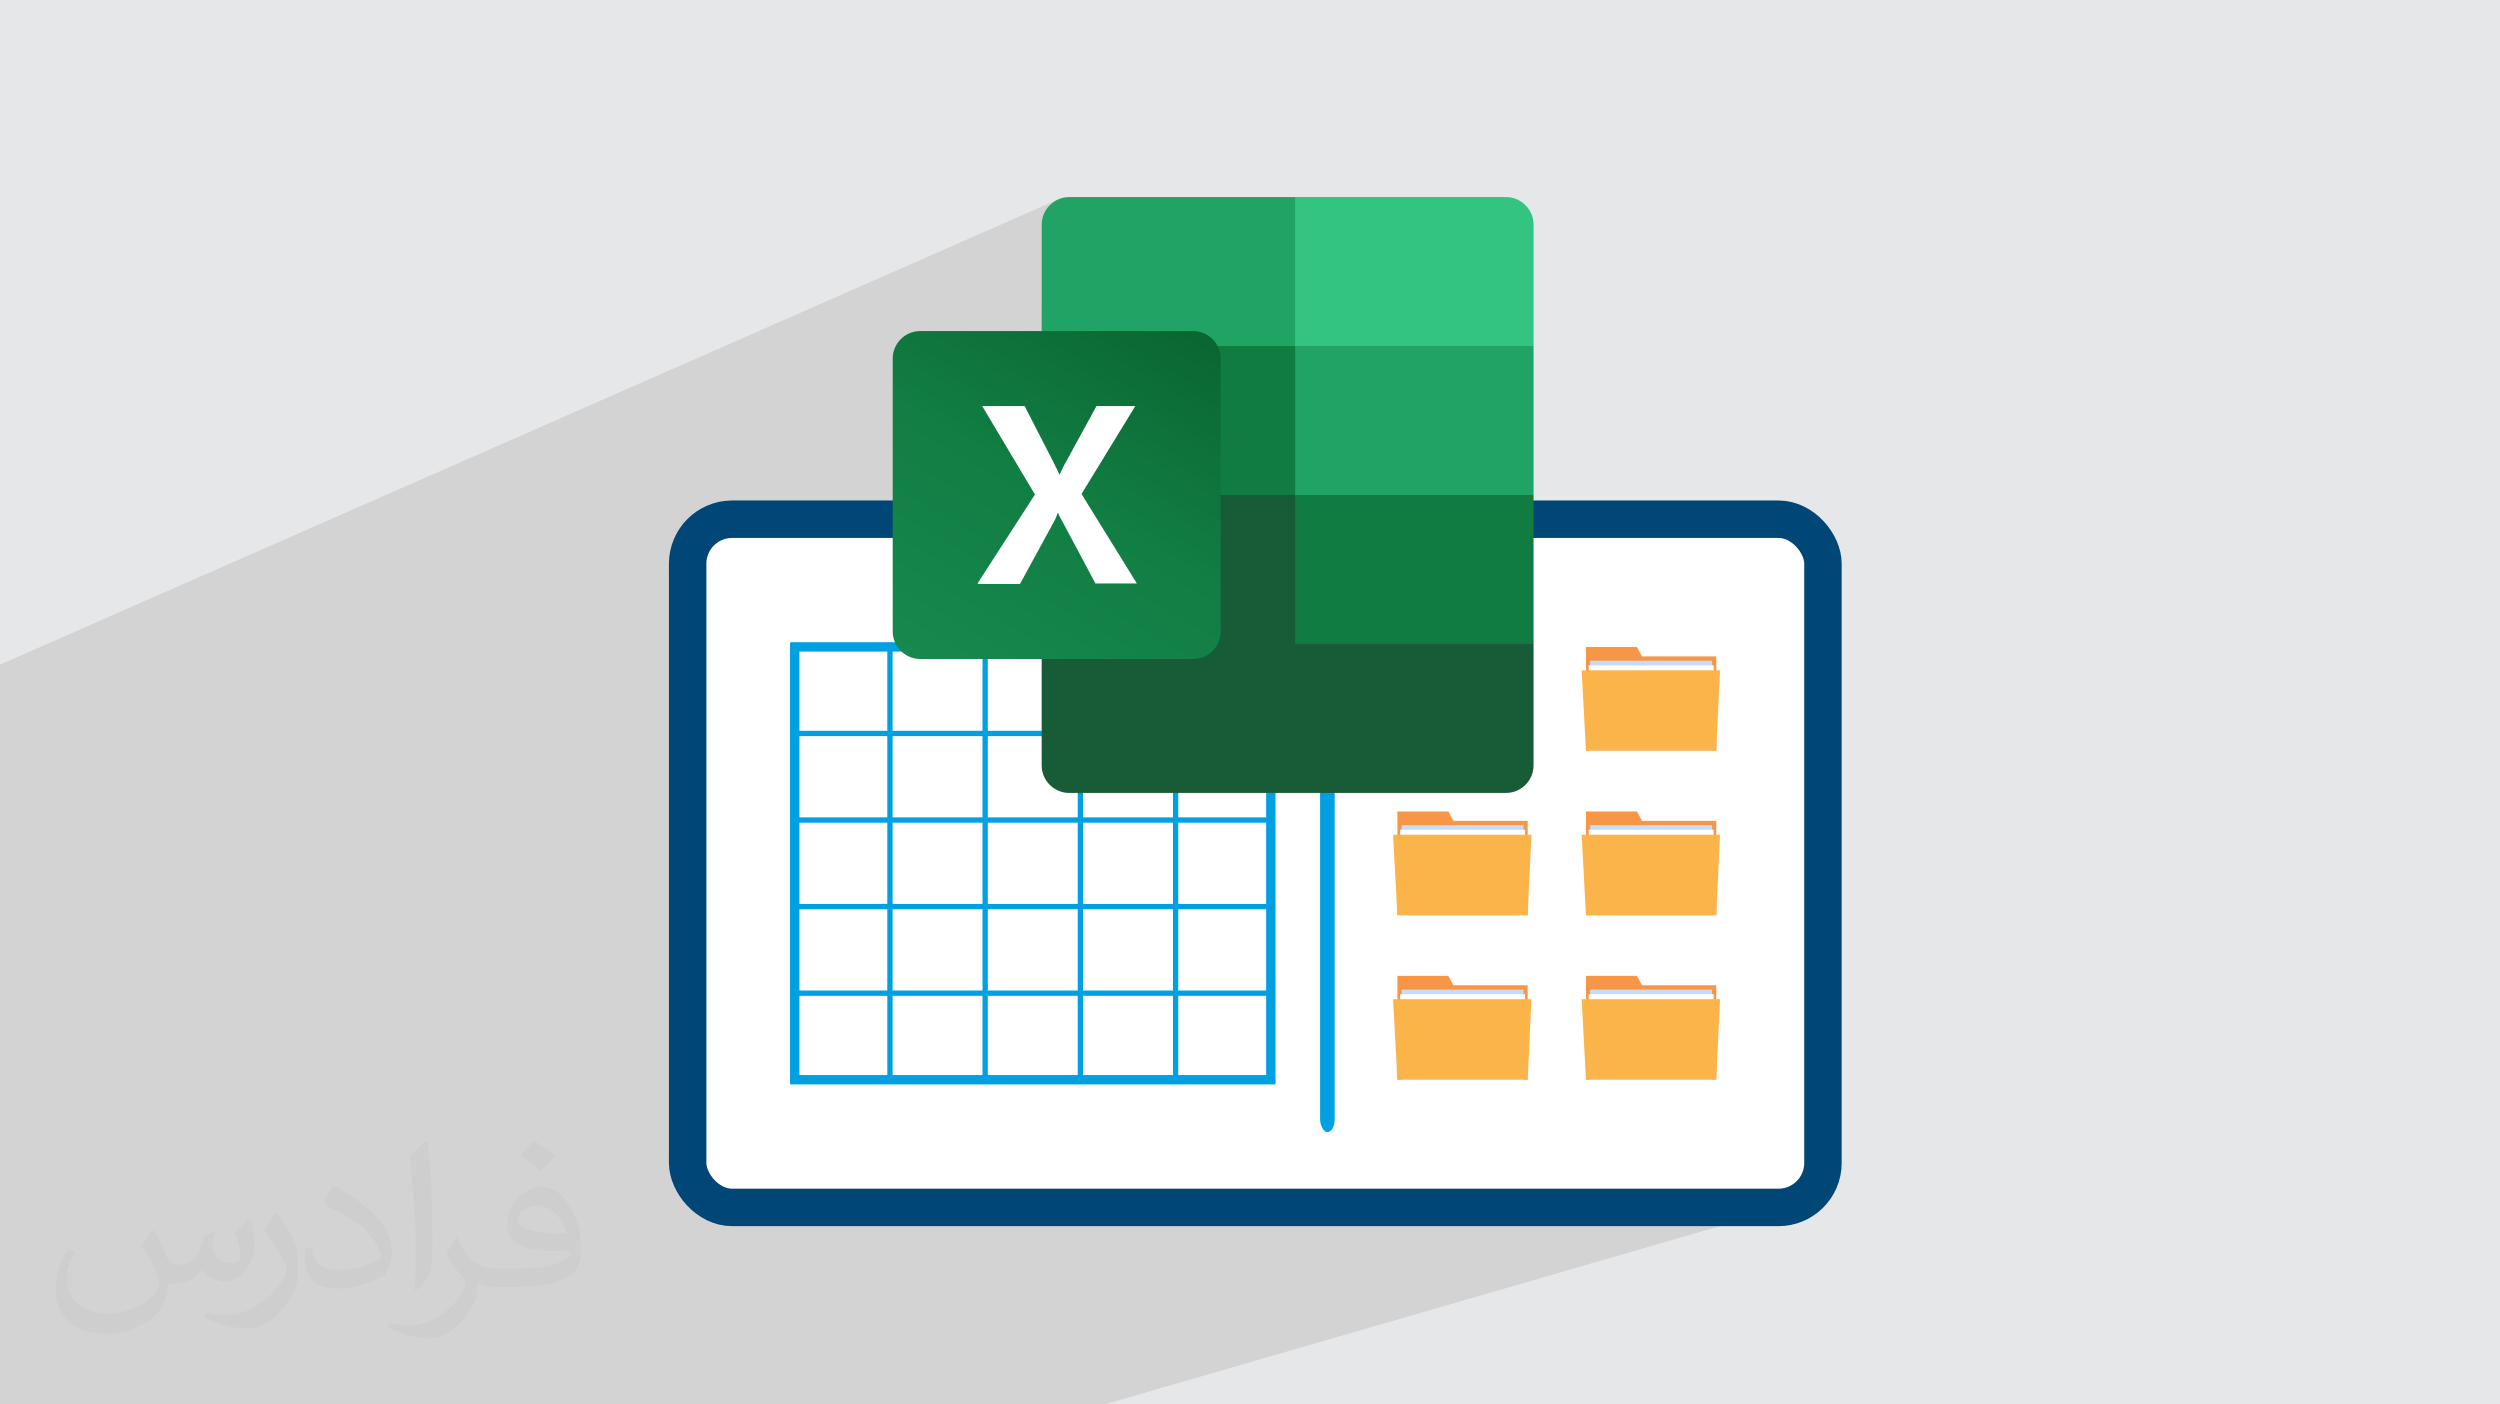
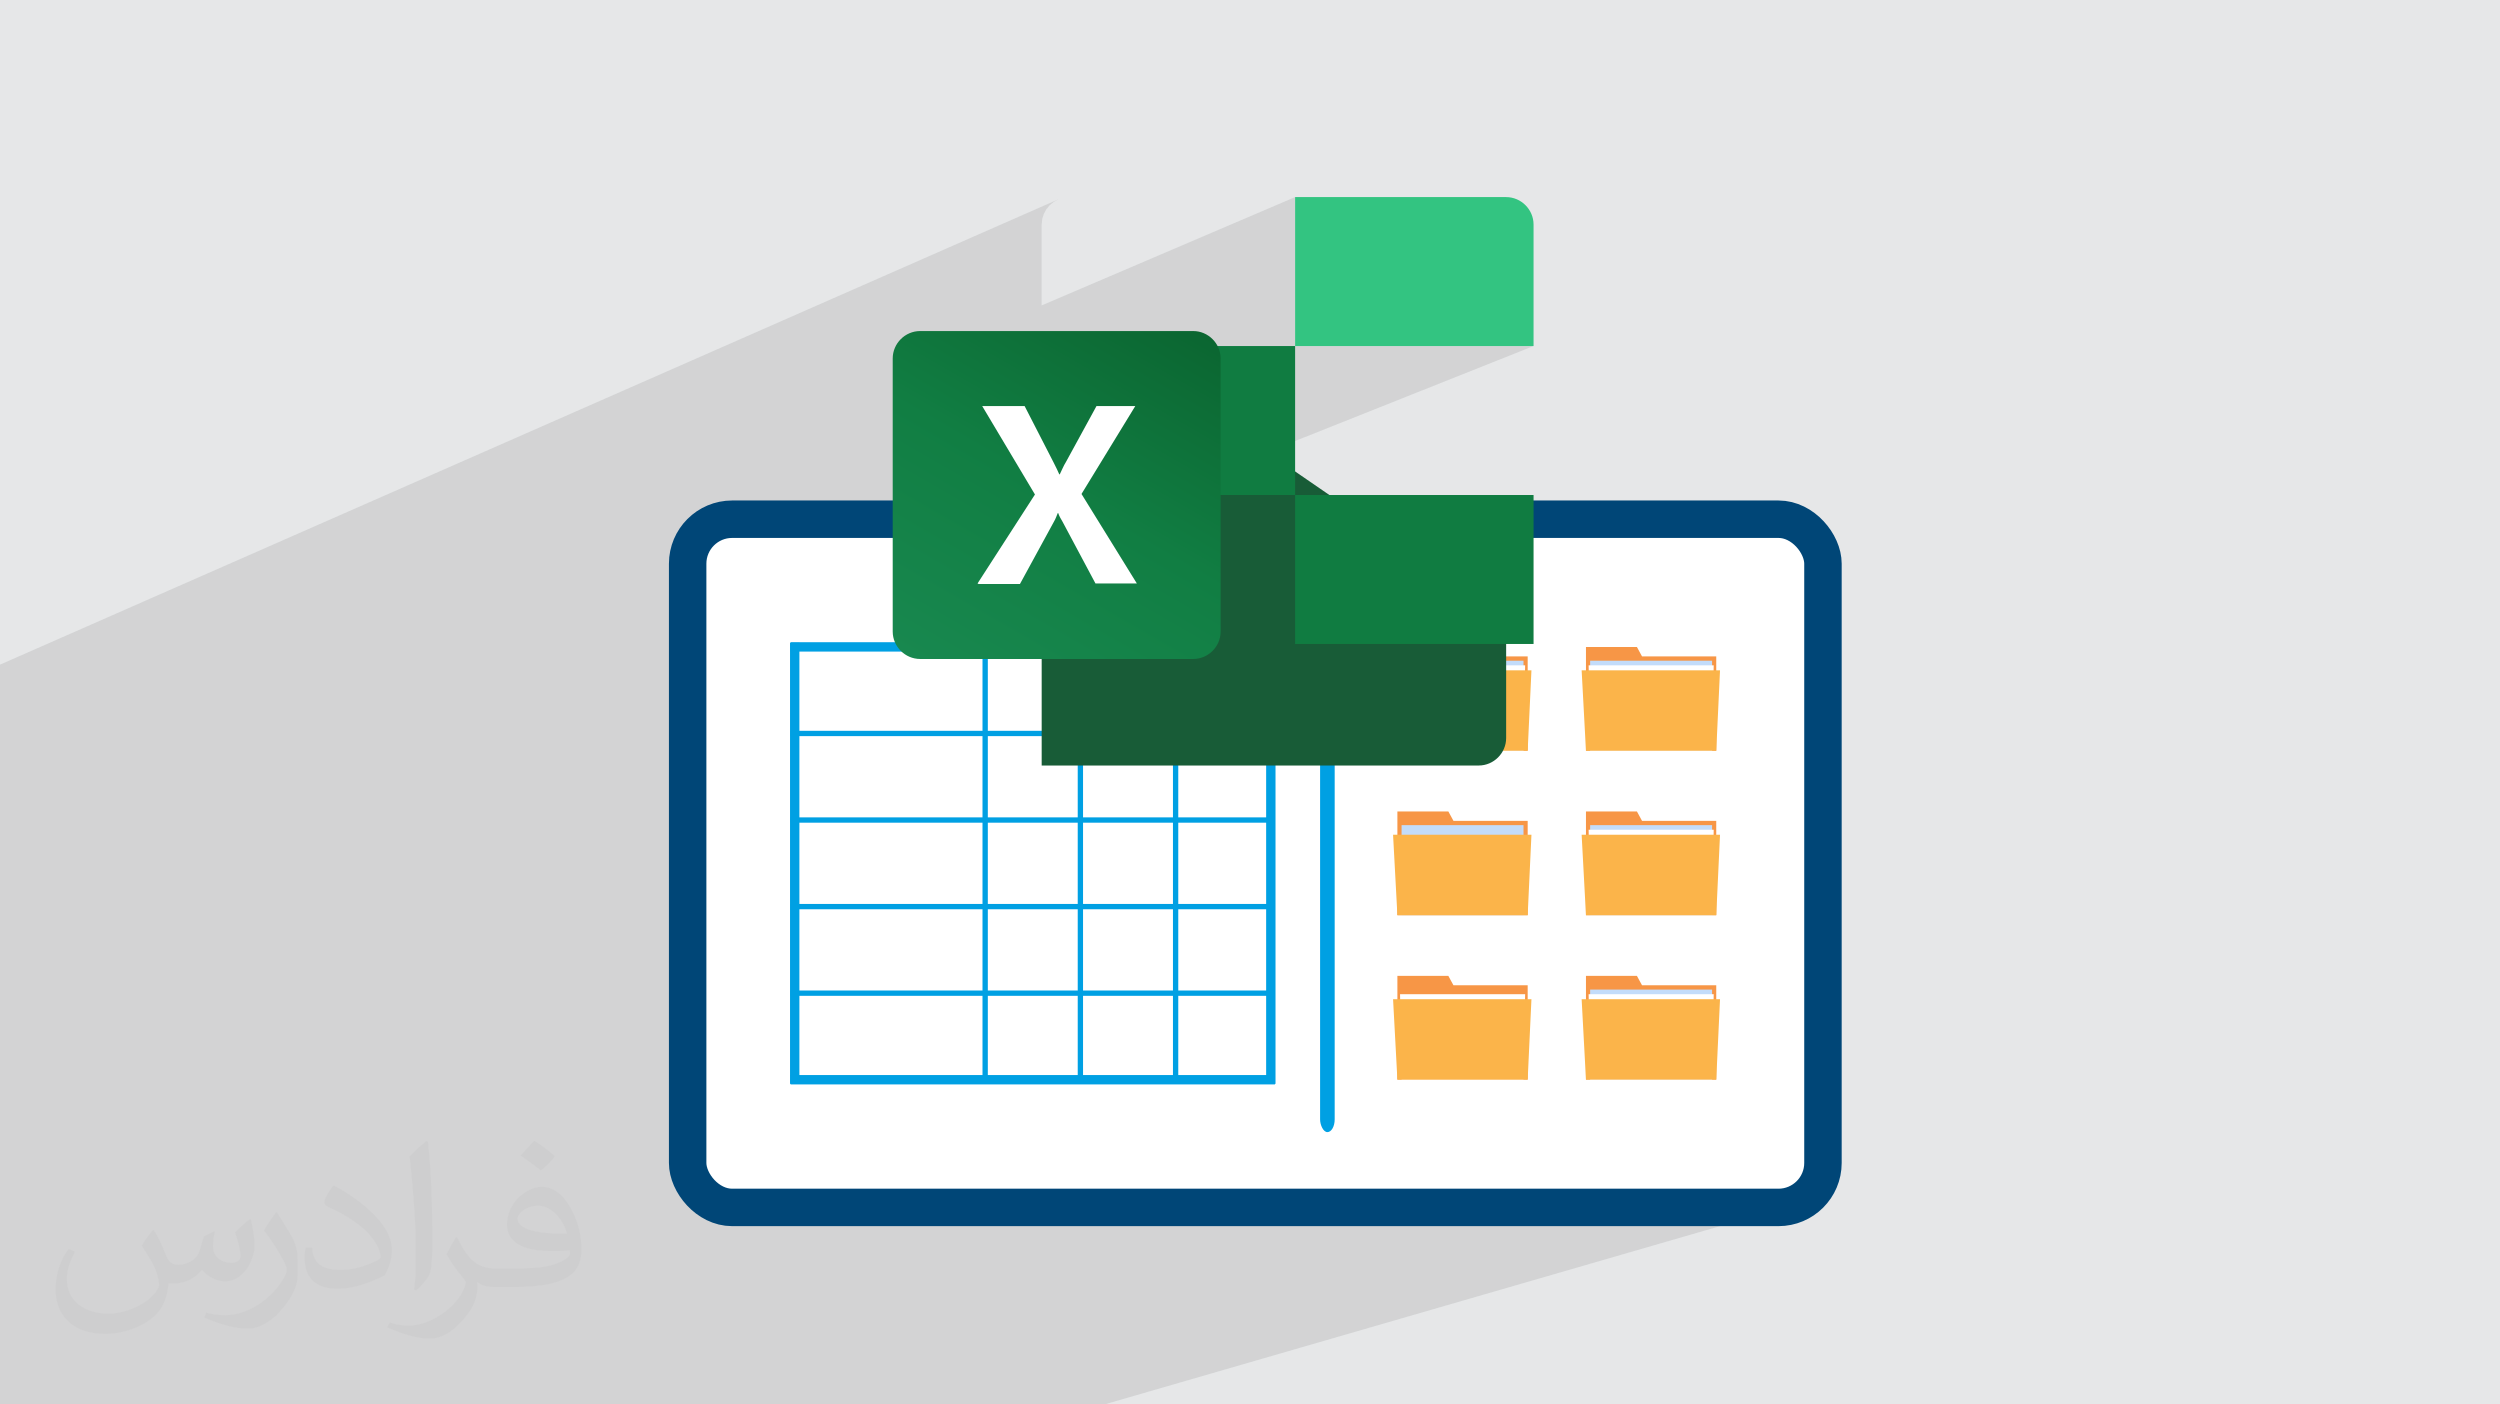
<svg xmlns="http://www.w3.org/2000/svg" xml:space="preserve" width="94.192mm" height="52.917mm" version="1.1" style="shape-rendering:geometricPrecision; text-rendering:geometricPrecision; image-rendering:optimizeQuality; fill-rule:evenodd; clip-rule:evenodd" viewBox="0 0 9365.21 5261.35">
  <defs>
    <style type="text/css">
   
    .str0 {stroke:#004677;stroke-width:140.3;stroke-miterlimit:22.926}
    .str2 {stroke:#00A0E3;stroke-width:35.08;stroke-miterlimit:22.926}
    .str1 {stroke:#00A0E3;stroke-width:19.89;stroke-miterlimit:22.926}
    .fil8 {fill:none}
    .fil9 {fill:#00A0E3}
    .fil12 {fill:#107C41}
    .fil10 {fill:#185C37}
    .fil11 {fill:#21A366}
    .fil14 {fill:#33C481}
    .fil5 {fill:#C3DCFA}
    .fil0 {fill:#E6E7E8}
    .fil4 {fill:#F79646}
    .fil7 {fill:#FBB44A}
    .fil6 {fill:white}
    .fil3 {fill:white}
    .fil2 {fill:#373435;fill-opacity:0.031}
    .fil1 {fill:#2B2A29;fill-opacity:0.102}
    .fil13 {fill:url(#id0)}
   
  </style>
    <linearGradient id="id0" gradientUnits="userSpaceOnUse" x1="3554.44" y1="2547.02" x2="4354.6" y2="1158.02">
      <stop offset="0" style="stop-opacity:1; stop-color:#18884F" />
      <stop offset="0.502" style="stop-opacity:1; stop-color:#117E43" />
      <stop offset="1" style="stop-opacity:1; stop-color:#0B6631" />
    </linearGradient>
  </defs>
  <g id="Layer_x0020_1">
    <polygon class="fil0" points="-0,0 9365.21,0 9365.21,5261.35 -0,5261.35 " />
    <path class="fil1" d="M1241.79 5261.35l-54.24 0 -27.63 0 -27.52 0 -13.3 0 -85.36 0 -6.69 0 -21.88 0 -13.59 0 -20.78 0 -92.87 0 -86.13 0 -12.95 0 -59.21 0 -41.69 0 -36.15 0 -57.27 0 -26.54 0 -23.56 0 -16.26 0 -112.64 0 -5.12 0 -27.61 0 -8.47 0 -157.8 0 -12.96 0 -44.57 0 -13.16 0 -44.41 0 -34.88 0 -5.85 0 -50.68 0 0 -26.76 0 -29.88 0 -5.72 0 -12.87 0 -13.72 0 -13.58 0 -20.11 0 -8.1 0 -5.65 0 -6.79 0 -17.72 0 -14.2 0 -8.41 0 -5.89 0 -8 0 -4.75 0 -19.68 0 -3.24 0 -4.49 0 -8.53 0 -4.33 0 -25.21 0 -33.34 0 -21.98 0 -3.29 0 -4.66 0 -0.16 0 -3.56 0 -1.07 0 -8.05 0 -26.92 0 -6.24 0 -14.18 0 -46.7 0 -4.34 0 -0.18 0 -34.12 0 -12.43 0 -4.9 0 -5.98 0 -4.62 0 -17.93 0 -29.91 0 -24.12 0 -25.96 0 -10.33 0 -13.28 0 -7.66 0 -2.88 0 -9.5 0 -18.97 0 -16.39 0 -11.11 0 -30.98 0 -4.87 0 -31.77 0 -14.41 0 -4.77 0 -1.14 0 -5.06 0 -26.41 0 -13.07 0 -11.89 0 -0.67 0 -7.66 0 -1.74 0 -10.88 0 -32.9 0 -14.7 0 -41.81 0 -5.77 0 -51.74 0 -29.84 0 -14.64 0 -4.9 0 -13.09 0 -4.71 0 -5.21 0 -25.66 0 -5.85 0 -12.83 0 -32.57 0 -14.67 0 -13.24 0 -22.01 0 -37.02 0 -45 0 -13.4 0 -64.02 0 -5.36 0 -37.28 0 -13.55 0 -1.23 0 -28.85 0 -56.42 0 -22.87 0 -13.71 0 -10.91 0 -0.01 0 -14.22 0 -8.54 0 -78.52 0 -5.52 0 -8.36 0 -8.23 0 -50.97 0 -22.24 0 -31.18 0 -48.9 0 -43.58 0 -0.69 0 -46.3 0 -56.76 0 -17.71 0 -29.14 0 -22.47 0 -96.95 0 -41.37 0 -16.65 0 -114.65 0 -132.58 0 -0.03 0 -35.4 0 -59.86 0 -168.92 0 -58.26 3965.14 -1743.44 -17.43 9.54 -15.23 12.59 -12.59 15.23 -9.54 17.43 -6.04 19.21 -2.11 20.54 0 303.15 949.4 -405.86 0 0 0 0.03 0 558.03 893.22 0 -1098.32 437.46 147.83 86.89 57.26 -22.54 0.02 0 -57.28 22.55 57.27 33.66 501.83 166.65 -501.83 190.9 0 59.09 110.28 -41.75 5.12 -1.6 5.49 -0.56 0.02 0 5.49 0.56 5.12 1.6 4.63 2.53 4.05 3.34 3.34 4.05 2.53 4.64 1.6 5.12 0.56 5.5 0 157.95 745 0 -128.29 46.65 106.27 0 0 43.62 218.34 -78.84 190.92 0 19.14 35.22 278.01 0 0 52.03 14.12 0 -14.12 301.27 -763.93 262.71 57.52 0 0 39.45 218.34 -74.68 190.92 0 19.14 35.23 278.01 0 0 52.03 14.12 0 -14.12 301.27 -807.83 262.67 101.42 0 0 35.32 218.34 -70.53 190.92 0 19.14 35.22 278.01 0 0 52.04 14.12 0 -14.12 301.27 -1562.48 478.76 1795.6 0 16.97 -0.87 16.49 -2.54 15.94 -4.13 -2575.38 745.8 -1679.04 0 -13.73 0 -401.59 0 -205.73 0 -13.75 0 -92.42 0 -100.03 0 -152.14 0 -56.98 0 -179.16 0zm4400.37 -4523.02l0 0zm0 0l0 0z" />
    <path class="fil2" d="M576.05 4608.15c17.88,27.09 29.47,53.13 40.79,82.08 8.41,16.84 12.88,47.88 52.35,47.88 11.56,0 28.16,-3.41 42.88,-11.56 16.56,-8.69 29.19,-21.84 35.78,-41.82l15.78 -53.13 38.41 -18.94 2.62 2.62c-5.25,20 -6.56,39.19 -6.56,54.2 0,44.44 38.41,61.3 68.92,61.3 17.88,0 33.94,-8.69 33.94,-25.01 0,-21.04 -8.94,-56.82 -20.53,-88.92 17.88,-17.88 35.78,-35.78 56.3,-50.26l3.15 1.59c8.94,37.88 13.94,75.24 13.94,100.23 0,24.47 -10.79,51.57 -19.73,69.2 -18.41,34.72 -51.04,62.35 -90.49,62.35 -29.98,0 -63.38,-15 -86.29,-42.88l-1.31 0c-21.57,26.85 -54.98,51.04 -108.4,51.04l-16.56 0c-2.62,35.26 -10.25,60.23 -21.84,82.6 -31.82,62.07 -126.27,106.02 -215.19,106.02 -123.65,0 -185.72,-71.29 -185.72,-166.25 0,-58.66 19.19,-113.12 48.67,-151.78l24.19 10c-18.41,35.26 -30.78,68.39 -30.78,101.02 0,88.92 72.35,131.27 155.74,131.27 77.35,0 173.09,-49.2 190.47,-106.27 -6.56,-62.35 -29.98,-91.54 -65.76,-148.37 10.79,-18.94 24.73,-37.88 42.1,-58.14l3.15 0 0 0 0 0 -0.02 -0.09zm1426.08 -334.62c26.04,16.32 51.57,35.51 76.55,57.61 -13.94,19.73 -31.32,37.63 -52.89,53.41 -25.01,-20.25 -49.98,-37.63 -75.51,-56.04 17.35,-19.47 34.47,-38.13 51.82,-54.98l0 0 0 0 0 0 0 0 0 0 0.03 0zm13.41 243.08c-42.1,0 -76.55,27.63 -76.55,48.13 0,43.95 84.18,57.61 184.93,57.07 -12.63,-51.57 -56.82,-105.23 -108.4,-105.23l0.01 0.03zm-94.46 235.2c54.72,0 102.61,-1.59 139.15,-10.79 40.79,-10.25 75.24,-30.78 75.24,-44.98 0,-3.69 0,-8.15 -1.31,-11.84 -22.88,2.1 -49.2,2.1 -72.07,2.1 -74.17,0 -131,-16.84 -153.37,-58.41 -5.53,-11.56 -9.47,-24.47 -9.47,-39.19 0,-40.26 17.35,-79.45 47.88,-106.55 25.5,-22.35 53.66,-36.29 82.33,-36.29 51.82,0 93.11,41.57 122.06,107.08 15.78,35.78 26.57,77.08 26.57,129.18 0,34.72 -9.47,63.92 -31.04,85.49 -40.26,38.95 -114.43,53.66 -228.08,53.66l-51.57 0 0 0 -13.41 0c-28.16,0 -48.41,-5 -64.45,-17.35l-2.62 0c0.79,6.56 1.31,12.88 1.31,18.94 0,25.5 -8.41,58.14 -25.5,84.18 -50.51,74.98 -105.23,107.58 -152.59,107.58 -47.88,0 -106.55,-18.41 -159.43,-42.36l9.47 -18.41c17.1,7.1 40.79,11.84 73.39,11.84 85.49,0 197.82,-82.08 211.76,-162.31 -3.15,-6.56 -8.94,-15.25 -17.1,-24.47 -25.01,-29.73 -40.79,-54.45 -55.51,-80.49 12.63,-25.01 24.19,-44.98 34.98,-63.14l4.47 -0.53c36.57,74.45 69.7,117.06 143.62,117.06l11.56 0 0 0 53.66 0 0 0 0 0 0 0 0 0 0 0 0.09 0.01zm-370.41 78.67c6.31,-34.19 6.84,-72.6 6.84,-108.4l0 -53.13c0,-99.18 -12.63,-243.33 -22.88,-337.25 17.88,-19.19 42.88,-41.82 62.61,-57.07l5.79 1.59c13.41,118.12 16.56,254.92 16.56,381.44 0,33.16 -1.31,65.51 -4.47,89.18 -1.84,29.98 -19.19,52.61 -56.3,87.33l-8.15 -3.69zm-381.18 -156.53c1.84,46.57 24.73,83.14 104.71,83.14 49.72,0 91.8,-12.88 138.37,-34.98 8.41,-3.69 12.88,-8.69 12.88,-12.88 0,-29.19 -22.35,-67.86 -59.97,-103.12 -36.57,-33.16 -84.98,-62.35 -130.21,-81.83 -15.53,-6.56 -20.53,-13.41 -20.53,-20 0,-13.41 17.88,-41.57 32.63,-61.82l5 -0.53c51.82,27.09 109.71,67.35 152.59,112.05 38.95,41.29 63.14,83.14 63.14,128.65 0,33.67 -10.25,65.23 -26.85,94.7 -56.82,28.66 -117.33,50.51 -177.31,50.51 -72.86,0 -122.58,-34.19 -122.58,-114.43 0,-8.69 0,-22.09 3.15,-39.47l25.01 0 0 0 0 0 0 0 0 0 0 0 -0.02 0zm-131.81 -132.34l45.26 73.14c16.56,27.09 32.1,56.57 32.1,103.12l0 59.45c0,48.13 -30.78,99.71 -80.49,150.74 -38.95,34.47 -73.39,49.2 -105.23,49.2 -47.35,0 -101.55,-14.73 -164.15,-41.57l7.1 -18.41c19.73,5.25 42.6,9.72 70.76,9.72 89.98,-0.53 182.03,-66.29 224.13,-146.53 5,-9.22 6.84,-17.88 6.84,-23.94 0,-9.22 -5,-19.47 -8.94,-28.66 -22.88,-43.13 -48.41,-82.6 -76.55,-119.17 14.73,-23.16 29.47,-45.51 45.51,-67.61l3.69 0.53 0 0 0 0 0 0 0 0 0 0 -0.02 0.01z" />
    <g id="_2530737080400">
      <rect class="fil3 str0" x="2576.02" y="1945.01" width="4252.93" height="2578.07" rx="166.61" ry="166.61" />
      <g>
        <g>
          <polygon class="fil4" points="5444.8,2459.01 5425.66,2423.8 5234.74,2423.8 5234.74,2812.32 5722.81,2812.32 5722.81,2459.01 " />
          <polygon class="fil5" points="5250.41,2812.32 5707.18,2812.32 5707.18,2475.06 5250.41,2475.06 " />
          <polygon class="fil6" points="5244.7,2492.27 5713.31,2492.27 5707.18,2812.32 5250.41,2812.32 " />
          <polygon class="fil7" points="5218.54,2511.04 5736.93,2511.04 5722.81,2812.32 5234.74,2812.32 " />
          <polygon class="fil4" points="6151.22,2459.01 6132.08,2423.8 5941.16,2423.8 5941.16,2812.32 6429.22,2812.32 6429.22,2459.01 " />
          <polygon class="fil5" points="5956.83,2812.32 6413.59,2812.32 6413.59,2475.06 5956.83,2475.06 " />
          <polygon class="fil6" points="5951.11,2492.27 6419.72,2492.27 6413.59,2812.32 5956.83,2812.32 " />
          <polygon class="fil7" points="5924.95,2511.04 6443.34,2511.04 6429.22,2812.32 5941.16,2812.32 " />
          <polygon class="fil4" points="5444.8,3075.03 5425.66,3039.8 5234.74,3039.8 5234.74,3428.33 5722.81,3428.33 5722.81,3075.03 " />
          <polygon class="fil4" points="5444.8,3691 5425.66,3655.78 5234.74,3655.78 5234.74,4044.31 5722.81,4044.31 5722.81,3691 " />
          <polygon class="fil5" points="5250.41,3428.33 5707.18,3428.33 5707.18,3091.06 5250.41,3091.06 " />
-           <polygon class="fil5" points="5250.41,4044.31 5707.18,4044.31 5707.18,3707.04 5250.41,3707.04 " />
-           <polygon class="fil6" points="5244.7,3108.24 5713.31,3108.24 5707.18,3428.33 5250.41,3428.33 " />
          <polygon class="fil6" points="5244.7,3724.27 5713.31,3724.27 5707.18,4044.31 5250.41,4044.31 " />
          <polygon class="fil7" points="5218.54,3127.06 5736.93,3127.06 5722.81,3428.33 5234.74,3428.33 " />
          <polygon class="fil7" points="5218.54,3743.04 5736.93,3743.04 5722.81,4044.31 5234.74,4044.31 " />
          <polygon class="fil4" points="6151.22,3075.03 6132.08,3039.8 5941.16,3039.8 5941.16,3428.33 6429.22,3428.33 6429.22,3075.03 " />
          <polygon class="fil4" points="6151.22,3691 6132.08,3655.78 5941.16,3655.78 5941.16,4044.31 6429.22,4044.31 6429.22,3691 " />
          <polygon class="fil5" points="5956.83,3428.33 6413.59,3428.33 6413.59,3091.06 5956.83,3091.06 " />
          <polygon class="fil5" points="5956.83,4044.31 6413.59,4044.31 6413.59,3707.04 5956.83,3707.04 " />
          <polygon class="fil6" points="5951.11,3108.24 6419.72,3108.24 6413.59,3428.33 5956.83,3428.33 " />
          <polygon class="fil6" points="5951.11,3724.27 6419.72,3724.27 6413.59,4044.31 5956.83,4044.31 " />
          <polygon class="fil7" points="5924.95,3127.06 6443.34,3127.06 6429.22,3428.33 5941.16,3428.33 " />
          <polygon class="fil7" points="5924.95,3743.04 6443.34,3743.04 6429.22,4044.31 5941.16,4044.31 " />
        </g>
        <g>
          <polygon class="fil3 str1" points="2977.07,2423.33 4760.65,2423.33 4760.65,4044.76 2977.07,4044.76 " />
          <polyline class="fil8 str2" points="2977.07,4060.21 2977.07,4044.76 2977.07,3720.48 2977.07,3396.19 2977.07,3071.9 2977.07,2747.61 2977.07,2423.33 2977.07,2407.89 " />
-           <polyline class="fil8 str1" points="3333.79,4060.21 3333.79,4044.76 3333.79,3720.48 3333.79,3396.19 3333.79,3071.9 3333.79,2747.61 3333.79,2423.33 3333.79,2407.89 " />
          <polyline class="fil8 str1" points="3690.5,4060.21 3690.5,4044.76 3690.5,3720.48 3690.5,3396.19 3690.5,3071.9 3690.5,2747.61 3690.5,2423.33 3690.5,2407.89 " />
          <polyline class="fil8 str1" points="4047.22,4060.21 4047.22,4044.76 4047.22,3720.48 4047.22,3396.19 4047.22,3071.9 4047.22,2747.61 4047.22,2423.33 4047.22,2407.89 " />
          <polyline class="fil8 str1" points="4403.93,4060.21 4403.93,4044.76 4403.93,3720.48 4403.93,3396.19 4403.93,3071.9 4403.93,2747.61 4403.93,2423.33 4403.93,2407.89 " />
          <polyline class="fil8 str2" points="4760.65,4060.21 4760.65,4044.76 4760.65,3720.48 4760.65,3396.19 4760.65,3071.9 4760.65,2747.61 4760.65,2423.33 4760.65,2407.89 " />
          <polyline class="fil8 str2" points="2961.63,4044.76 2977.07,4044.76 3333.79,4044.76 3690.5,4044.76 4047.22,4044.76 4403.93,4044.76 4760.65,4044.76 4776.1,4044.76 " />
          <polyline class="fil8 str1" points="2961.63,3720.48 2977.07,3720.48 3333.79,3720.48 3690.5,3720.48 4047.22,3720.48 4403.93,3720.48 4760.65,3720.48 4776.1,3720.48 " />
          <polyline class="fil8 str1" points="2961.63,3396.19 2977.07,3396.19 3333.79,3396.19 3690.5,3396.19 4047.22,3396.19 4403.93,3396.19 4760.65,3396.19 4776.1,3396.19 " />
          <polyline class="fil8 str1" points="2961.63,3071.9 2977.07,3071.9 3333.79,3071.9 3690.5,3071.9 4047.22,3071.9 4403.93,3071.9 4760.65,3071.9 4776.1,3071.9 " />
          <polyline class="fil8 str1" points="2961.63,2747.61 2977.07,2747.61 3333.79,2747.61 3690.5,2747.61 4047.22,2747.61 4403.93,2747.61 4760.65,2747.61 4776.1,2747.61 " />
          <polyline class="fil8 str2" points="2961.63,2423.33 2977.07,2423.33 3333.79,2423.33 3690.5,2423.33 4047.22,2423.33 4403.93,2423.33 4760.65,2423.33 4776.1,2423.33 " />
        </g>
        <rect class="fil9" x="4945.17" y="2227.08" width="54.66" height="2013.92" rx="47.67" ry="47.67" />
      </g>
      <g>
-         <path class="fil10" d="M4851.61 1798.14l-949.4 -166.64 0 1236.18c0,56.19 46.49,102.69 102.68,102.69l0 0 1637.25 0c56.19,0 102.69,-46.5 102.69,-102.69l0 0 0 -455.33 -893.22 -614.21 0.02 0 0 0 -0.01 0z" />
-         <path class="fil11" d="M4851.61 738.31l-846.72 0c-56.19,0 -102.68,46.49 -102.68,102.68 0,0 0,0 0,0l0 455.33 949.4 558.04 501.83 166.65 391.4 -166.65 0 -558.04 -893.22 -558.04 0 0 0 0.03z" />
+         <path class="fil10" d="M4851.61 1798.14l-949.4 -166.64 0 1236.18l0 0 1637.25 0c56.19,0 102.69,-46.5 102.69,-102.69l0 0 0 -455.33 -893.22 -614.21 0.02 0 0 0 -0.01 0z" />
        <polygon class="fil12" points="3902.2,1296.31 4851.61,1296.31 4851.61,1854.35 3902.2,1854.35 " />
        <path class="fil13" d="M3446.85 1240.13l1023.05 0c56.19,0 102.69,46.5 102.69,102.69l0 1023.06c0,56.19 -46.5,102.68 -102.69,102.68l-1023.05 0c-56.18,0 -102.68,-46.49 -102.68,-102.68l0 -1023.06c0,-56.19 46.5,-102.69 102.68,-102.69z" />
        <path class="fil6" d="M3661.95 2185.67l215.08 -333.27 -197.64 -331.34 158.89 0 108.49 211.2c9.68,19.38 17.44,34.87 21.32,44.56l1.94 0c7.75,-15.5 13.56,-31 23.25,-46.5l114.3 -209.26 145.33 0 -201.52 329.4 207.34 335.21 -155.02 0 -124 -232.51c-5.82,-9.68 -11.62,-19.38 -15.5,-31l-1.94 0c-3.87,9.69 -7.75,21.32 -13.56,31l-127.86 234.45 -155.02 0 -3.88 -1.94z" />
        <path class="fil14" d="M5642.16 738.31l-790.55 0 0 558.03 893.22 0 0 -455.33c0,-56.18 -46.5,-102.68 -102.68,-102.68l0 0 0 0 0 -0.02z" />
        <polygon class="fil12" points="4851.61,1854.35 5744.84,1854.35 5744.84,2412.36 4851.61,2412.36 " />
      </g>
    </g>
  </g>
</svg>